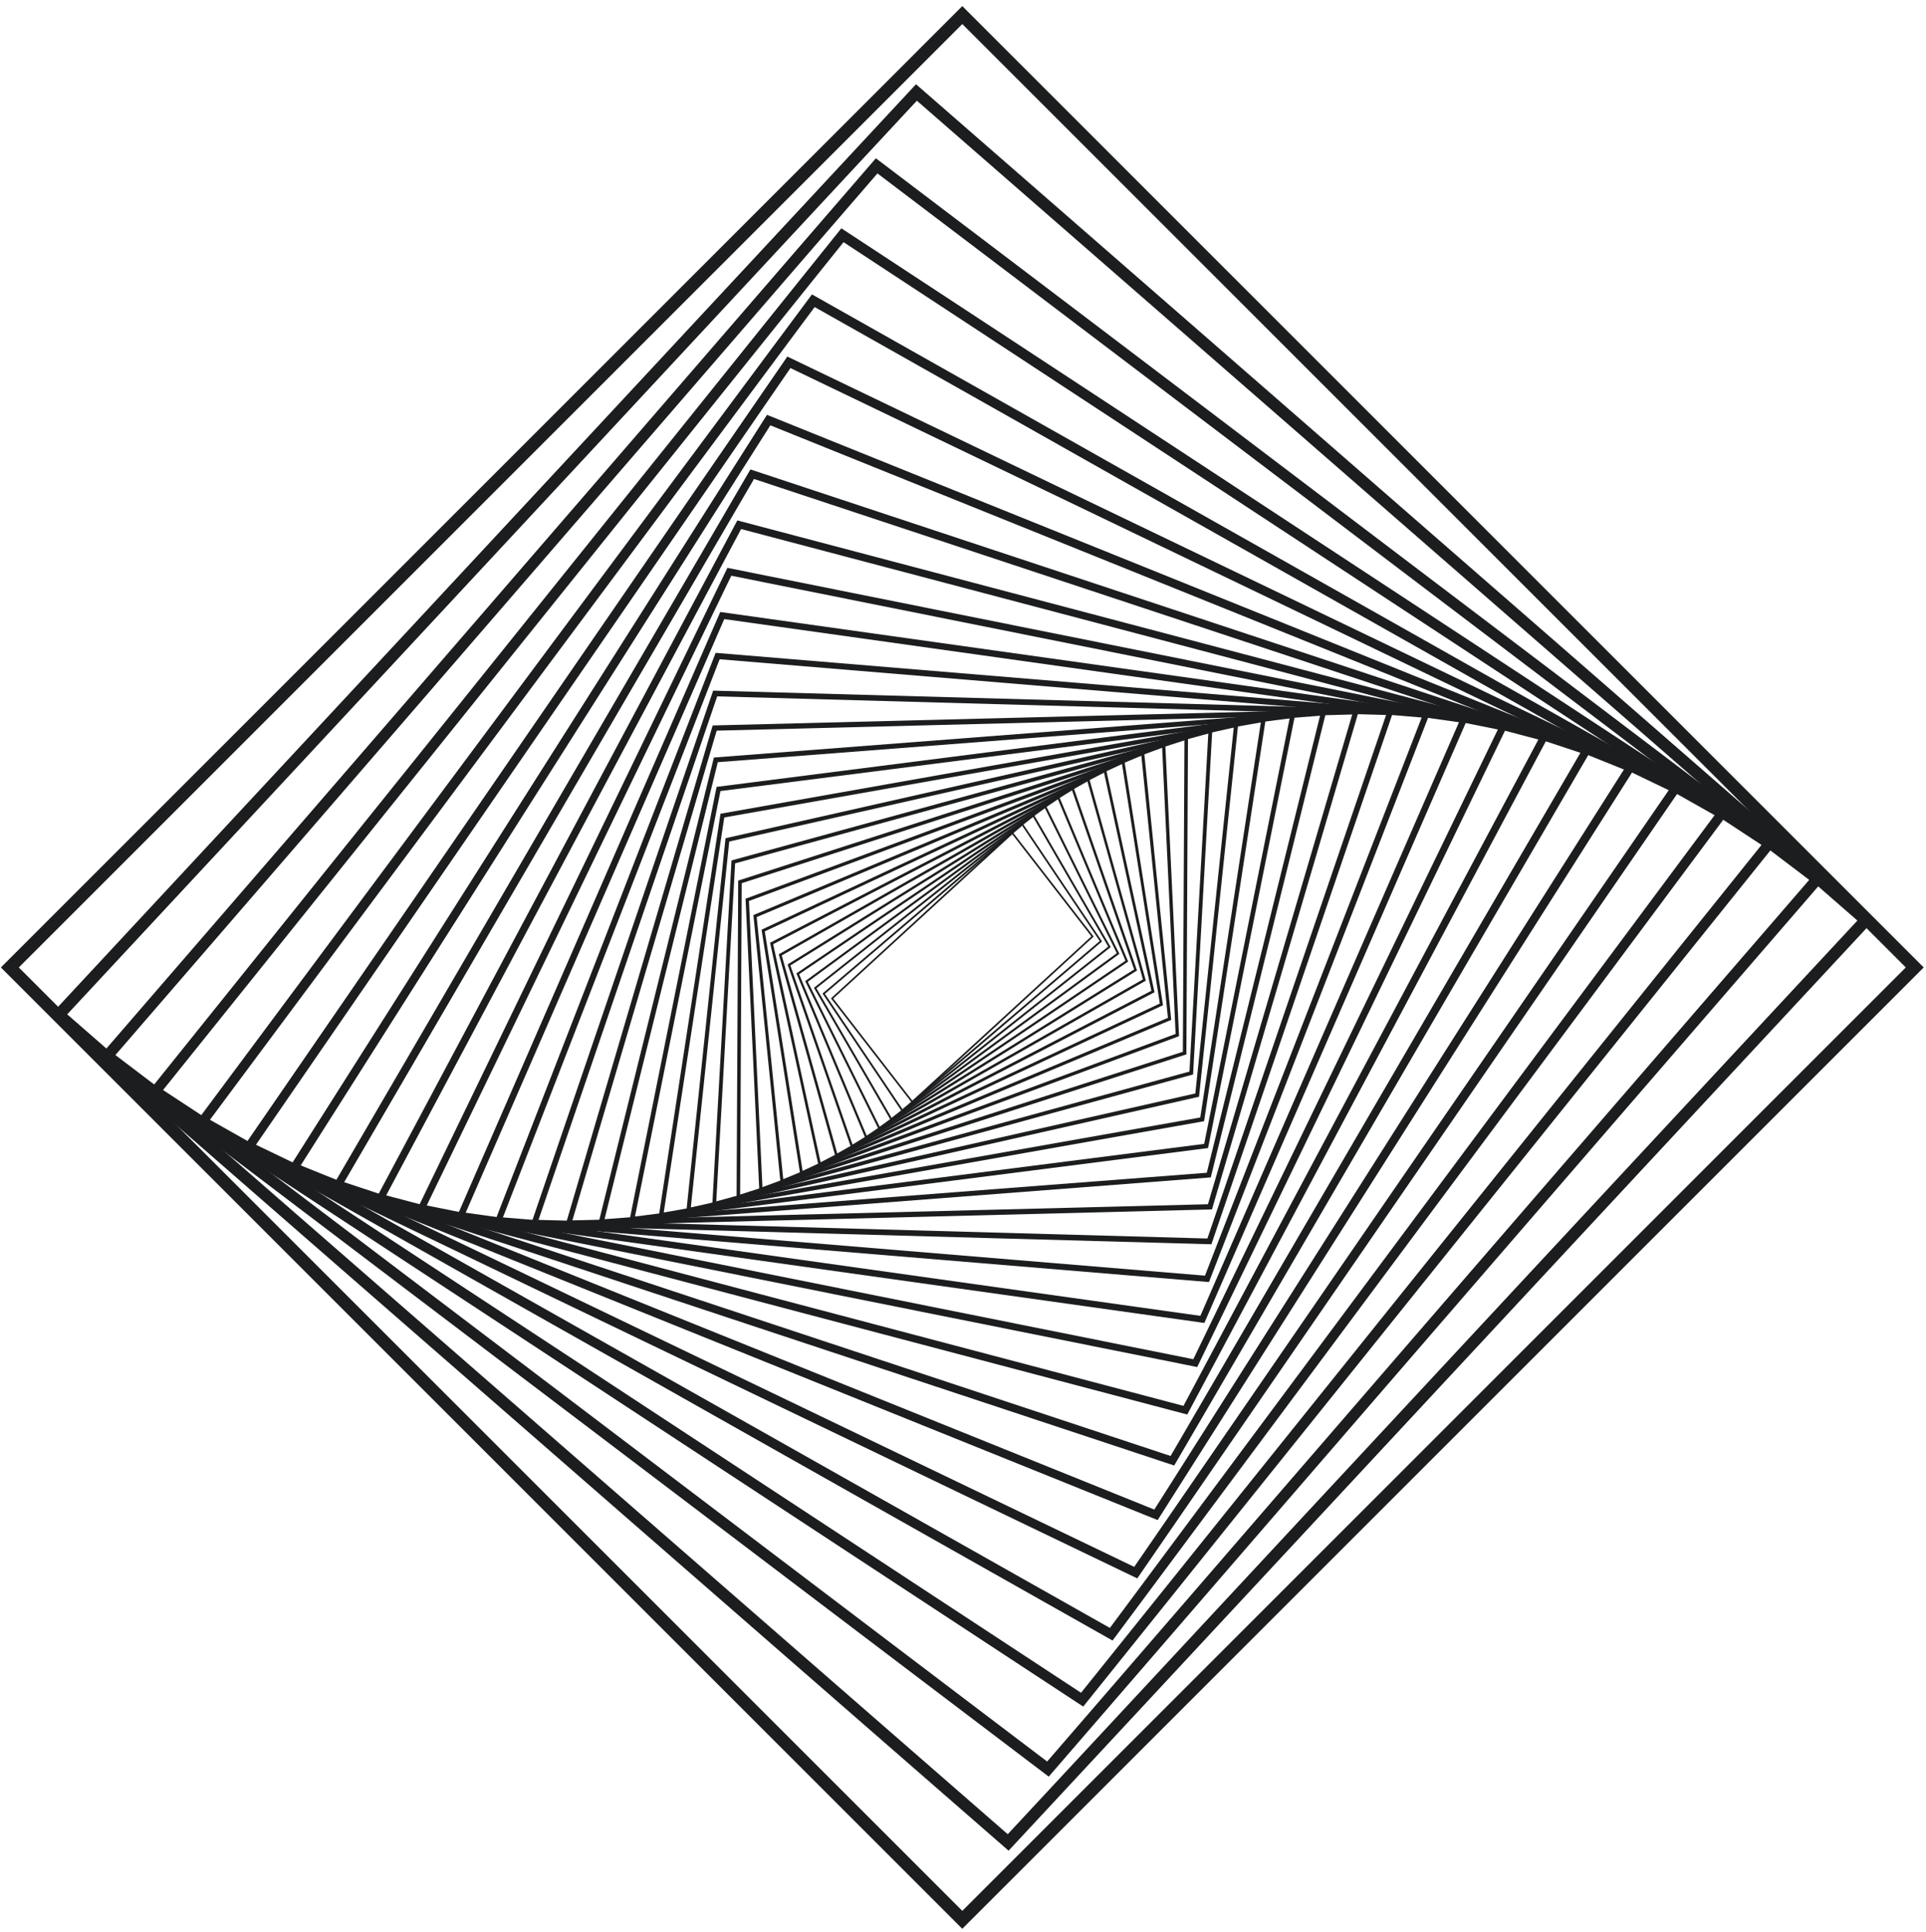
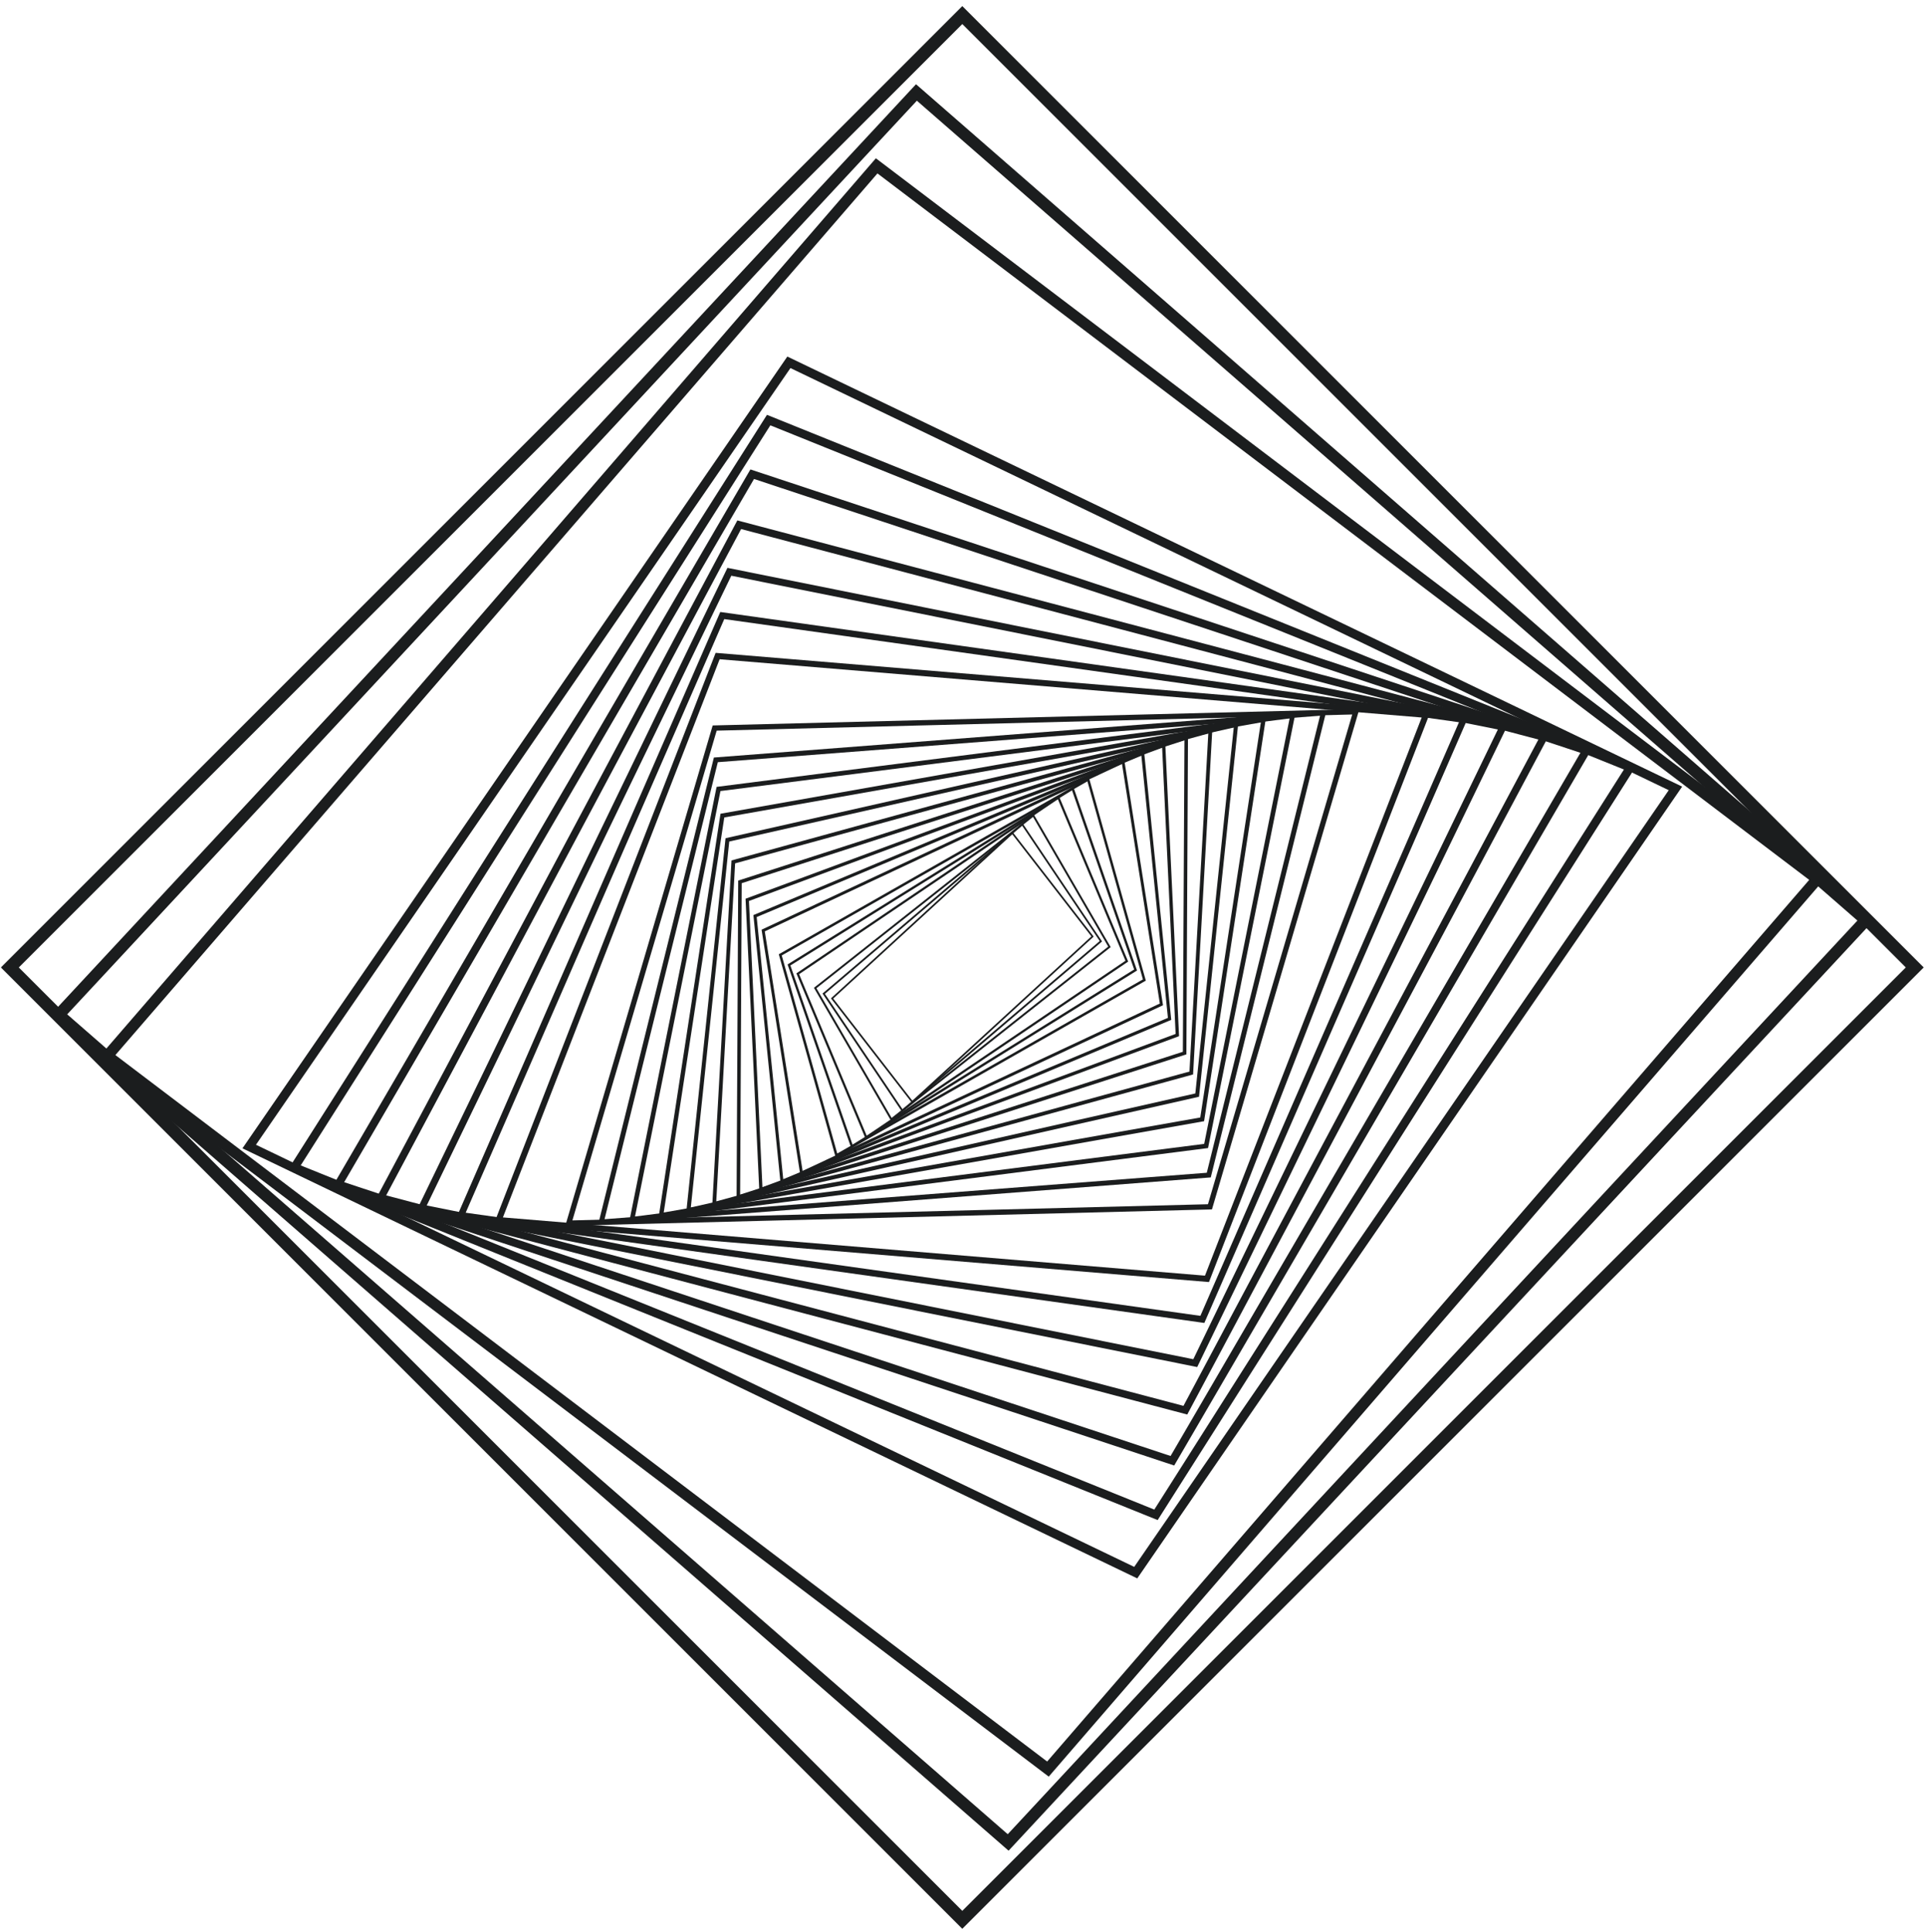
<svg xmlns="http://www.w3.org/2000/svg" width="607" height="609" viewBox="0 0 607 609" fill="none">
  <mask id="mask0_2813_1624" style="mask-type:luminance" maskUnits="userSpaceOnUse" x="0" y="0" width="607" height="609">
    <path d="M607 0H0V609H607V0Z" fill="white" />
  </mask>
  <g mask="url(#mask0_2813_1624)">
    <path d="M287.48 347.7L261.88 314.67L319.08 262.17L344.68 295.2L287.48 347.7ZM262.6 314.73L287.54 346.92L343.96 295.14L319.02 262.95L262.6 314.73Z" fill="#1B1D1E" />
    <path d="M284.31 350.46L259.22 313.15L259.41 312.99L322.24 259.42L347.33 296.73L347.14 296.89L284.31 350.46ZM259.98 313.25L284.43 349.61L346.59 296.61L322.14 260.25L259.98 313.25Z" fill="#1B1D1E" />
    <path d="M280.83 353.27L256.52 311.34L325.74 256.59L350.05 298.52L280.83 353.27ZM257.31 311.49L281.01 352.35L349.27 298.36L325.57 257.49L257.31 311.48V311.49Z" fill="#1B1D1E" />
-     <path d="M277.01 356.13L253.76 309.24L329.54 253.75L352.79 300.64L277.01 356.13ZM254.59 309.44L277.25 355.15L351.97 300.43L329.31 254.72L254.59 309.44Z" fill="#1B1D1E" />
    <path d="M272.84 359.01L250.99 306.79L333.71 250.86L355.56 303.08L272.84 359.01ZM251.85 307.05L273.15 357.96L354.7 302.82L333.4 251.91L251.85 307.05Z" fill="#1B1D1E" />
    <path d="M268.3 361.9L248.21 303.98L338.26 247.97L358.35 305.89L268.3 361.9ZM249.1 304.3L268.69 360.78L357.44 305.57L337.85 249.09L249.1 304.3Z" fill="#1B1D1E" />
    <path d="M263.37 364.77L245.44 300.77L245.71 300.62L343.19 245.09L361.12 309.09L360.85 309.24L263.37 364.77ZM246.38 301.15L263.87 363.57L360.2 308.7L342.71 246.27L246.38 301.14V301.15Z" fill="#1B1D1E" />
-     <path d="M258.02 367.62L242.7 297.14L348.54 242.26L363.86 312.75L258.02 367.63V367.62ZM243.67 297.59L258.61 366.35L362.88 312.28L347.94 243.52L243.67 297.59Z" fill="#1B1D1E" />
    <path d="M252.24 370.4L240.02 293.03L354.31 239.47L366.53 316.84L252.24 370.4ZM241.03 293.56L252.95 369.06L365.53 316.3L353.61 240.8L241.03 293.56Z" fill="#1B1D1E" />
    <path d="M246.02 373.09L237.44 288.42L360.55 236.78L369.13 321.45L246.02 373.09ZM238.48 289.04L246.85 371.68L368.08 320.82L359.71 238.18L238.48 289.04Z" fill="#1B1D1E" />
    <path d="M239.32 375.65L234.97 283.27L367.24 234.21L371.59 326.59L239.32 375.65ZM236.04 283.98L240.29 374.18L370.51 325.88L366.26 235.68L236.04 283.98Z" fill="#1B1D1E" />
    <path d="M232.14 378.05L232.65 277.55L233.03 277.43L374.41 231.82L373.9 332.33L373.52 332.45L232.14 378.06V378.05ZM233.76 278.36L233.26 376.52L372.79 331.51L373.29 233.35L233.76 278.37V278.36Z" fill="#1B1D1E" />
    <path d="M224.46 380.25L230.54 271.2L382.09 229.61L376.01 338.66L224.45 380.24L224.46 380.25ZM231.68 272.12L225.74 378.66L374.87 337.74L380.81 231.2L231.68 272.12Z" fill="#1B1D1E" />
    <path d="M216.27 382.2L228.66 264.2L390.28 227.68L377.89 345.68L216.27 382.2ZM229.83 265.24L217.72 380.57L376.72 344.64L388.83 229.31L229.83 265.24Z" fill="#1B1D1E" />
    <path d="M207.55 383.84L227.07 256.48L399 226.03L379.48 353.39L207.55 383.84ZM228.27 257.65L209.18 382.17L378.28 352.22L397.37 227.7L228.27 257.65Z" fill="#1B1D1E" />
    <path d="M198.3 385.13L225.84 248.02L226.36 247.95L408.27 224.74L380.73 361.85L380.21 361.92L198.3 385.13ZM227.06 249.33L200.13 383.43L379.51 360.54L406.44 226.44L227.06 249.33Z" fill="#1B1D1E" />
    <path d="M188.5 386L224.99 238.76L225.55 238.72L418.07 223.87L381.58 371.11L381.02 371.15L188.5 386ZM226.23 240.23L190.53 384.28L380.33 369.64L416.03 225.59L226.23 240.23Z" fill="#1B1D1E" />
    <path d="M178.15 386.38L224.61 228.66L225.22 228.64L428.42 223.47L381.96 381.19L381.35 381.21L178.15 386.37V386.38ZM225.87 230.29L180.4 384.65L380.7 379.56L426.17 225.2L225.87 230.29Z" fill="#1B1D1E" />
-     <path d="M381.79 392.18L381.13 392.16L167.24 386.21L224.76 217.68L225.42 217.7L439.31 223.65L381.79 392.18ZM169.71 384.49L380.52 390.36L436.84 225.36L226.03 219.49L169.72 384.49H169.71Z" fill="#1B1D1E" />
    <path d="M381.02 404.09L380.31 404.03L155.8 385.4L225.54 205.77L226.25 205.83L450.76 224.46L381.02 404.09ZM158.5 383.71L379.76 402.07L448.06 226.15L226.8 207.79L158.5 383.71Z" fill="#1B1D1E" />
    <path d="M379.56 416.98L378.79 416.87L143.81 383.88L227 192.89L227.77 193L462.75 225.99L379.56 416.98ZM146.76 382.23L378.31 414.74L459.81 227.64L228.26 195.13L146.76 382.24V382.23Z" fill="#1B1D1E" />
    <path d="M377.31 430.88L376.48 430.71L131.3 381.53L229.26 178.98L230.09 179.15L475.27 228.33L377.31 430.88ZM134.49 379.95L376.08 428.41L472.07 229.92L230.48 181.46L134.49 379.95Z" fill="#1B1D1E" />
    <path d="M374.17 445.84L118.27 378.28L232.38 164.03L488.28 231.59L374.17 445.85V445.84ZM121.71 376.77L372.98 443.11L484.84 233.09L233.57 166.75L121.71 376.77Z" fill="#1B1D1E" />
    <path d="M370.06 461.91L104.76 374.01L236.5 147.96L501.8 235.86L370.06 461.91ZM108.47 372.61L368.92 458.91L498.09 237.27L237.64 150.97L108.47 372.61Z" fill="#1B1D1E" />
    <path d="M364.85 479.11L90.8 368.6L241.72 130.75L515.77 241.26L364.85 479.11ZM94.77 367.32L363.79 475.8L511.8 242.54L242.78 134.06L94.77 367.32Z" fill="#1B1D1E" />
    <path d="M358.42 497.49L76.41 361.94L248.14 112.38L530.15 247.93L358.42 497.49ZM80.66 360.81L357.46 493.86L525.92 249.06L249.12 116.01L80.67 360.81H80.66Z" fill="#1B1D1E" />
-     <path d="M350.64 517.08L61.65 353.89L62.68 352.5L255.9 92.79L257.07 93.45L544.88 255.98L543.85 257.37L350.63 517.08H350.64ZM66.17 352.94L349.79 513.1L540.37 256.94L256.75 96.78L66.17 352.94Z" fill="#1B1D1E" />
-     <path d="M341.39 537.9L340.15 537.08L46.59 344.31L265.16 71.96L559.96 265.54L341.39 537.89V537.9ZM51.39 343.56L340.7 533.54L555.16 266.31L265.85 76.33L51.39 343.56Z" fill="#1B1D1E" />
    <path d="M330.52 559.97L329.21 558.98L31.29 333.07L276.04 49.89L277.35 50.88L575.27 276.79L330.52 559.97ZM36.37 332.54L330.02 555.21L570.19 277.33L276.54 54.66L36.37 332.54Z" fill="#1B1D1E" />
    <path d="M317.87 583.32L15.82 320L288.69 26.55L590.74 289.87L317.86 583.32H317.87ZM21.19 319.72L317.6 578.12L585.38 290.15L288.96 31.74L21.18 319.71L21.19 319.72Z" fill="#1B1D1E" />
    <path d="M303.28 607.94L0.28 304.93L303.28 1.92L606.28 304.93L303.27 607.94H303.28ZM5.93 304.93L303.28 602.28L600.63 304.93L303.28 7.58L5.93 304.93Z" fill="#1B1D1E" />
  </g>
</svg>